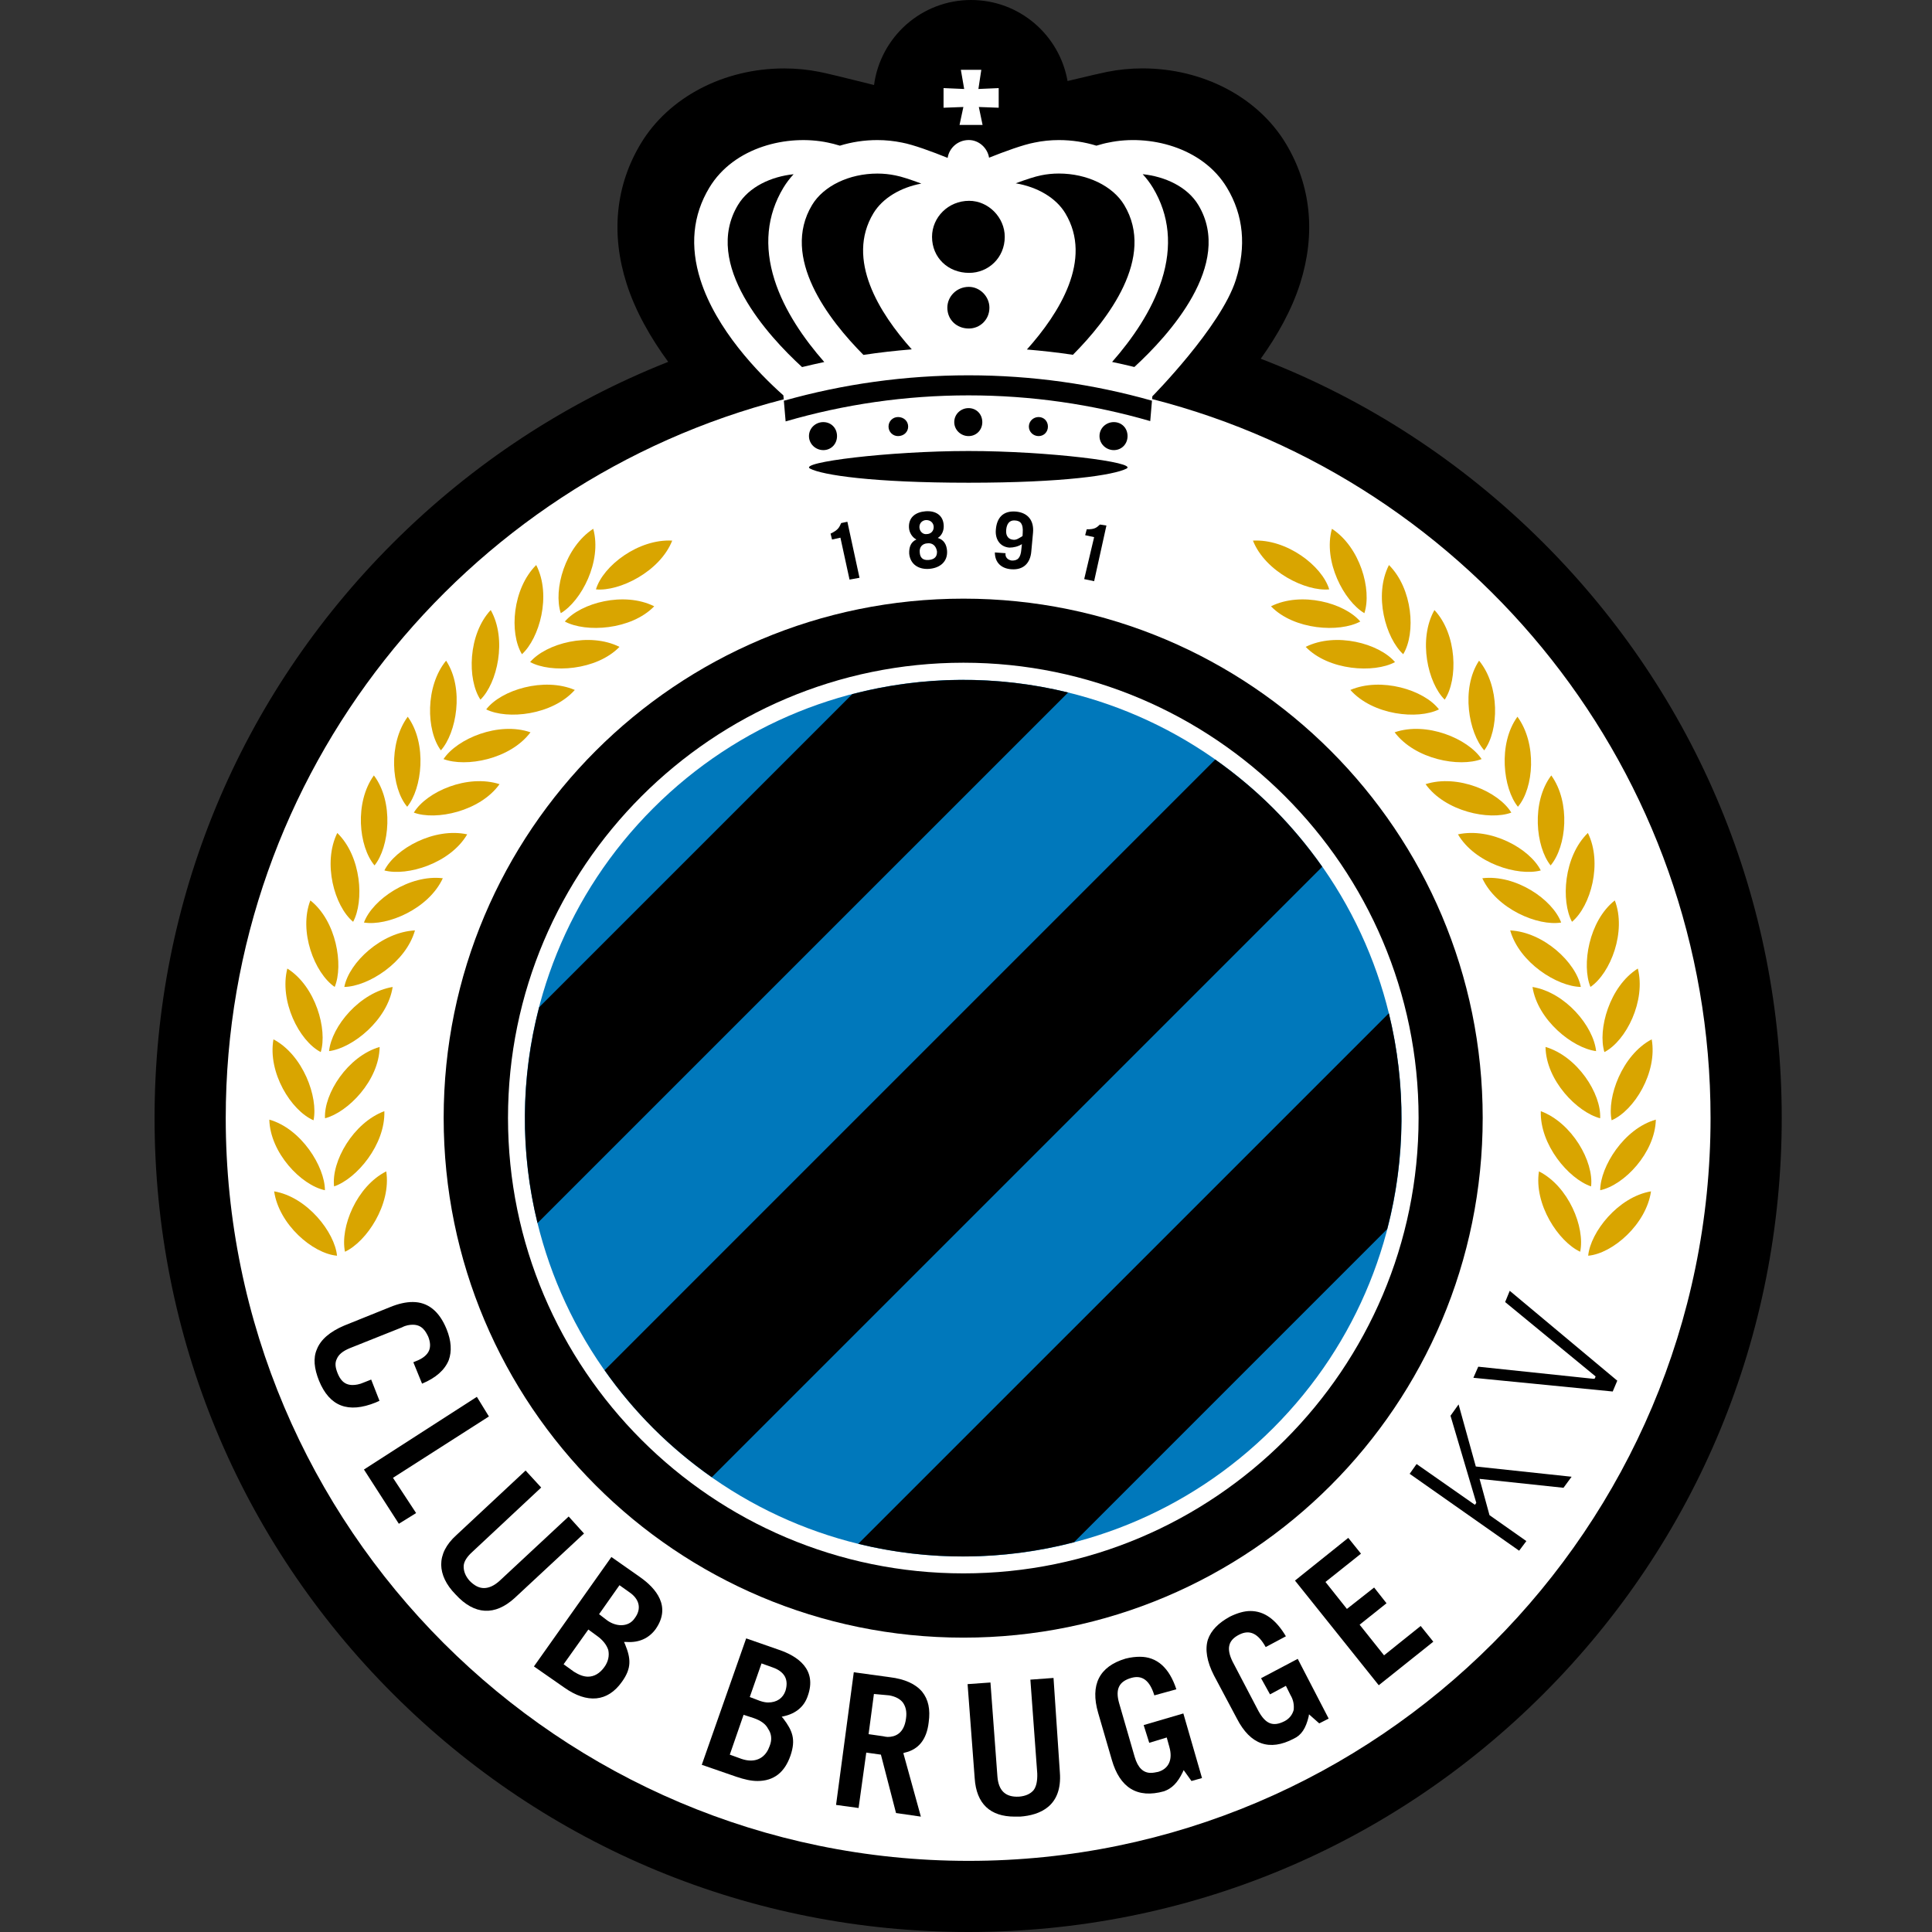
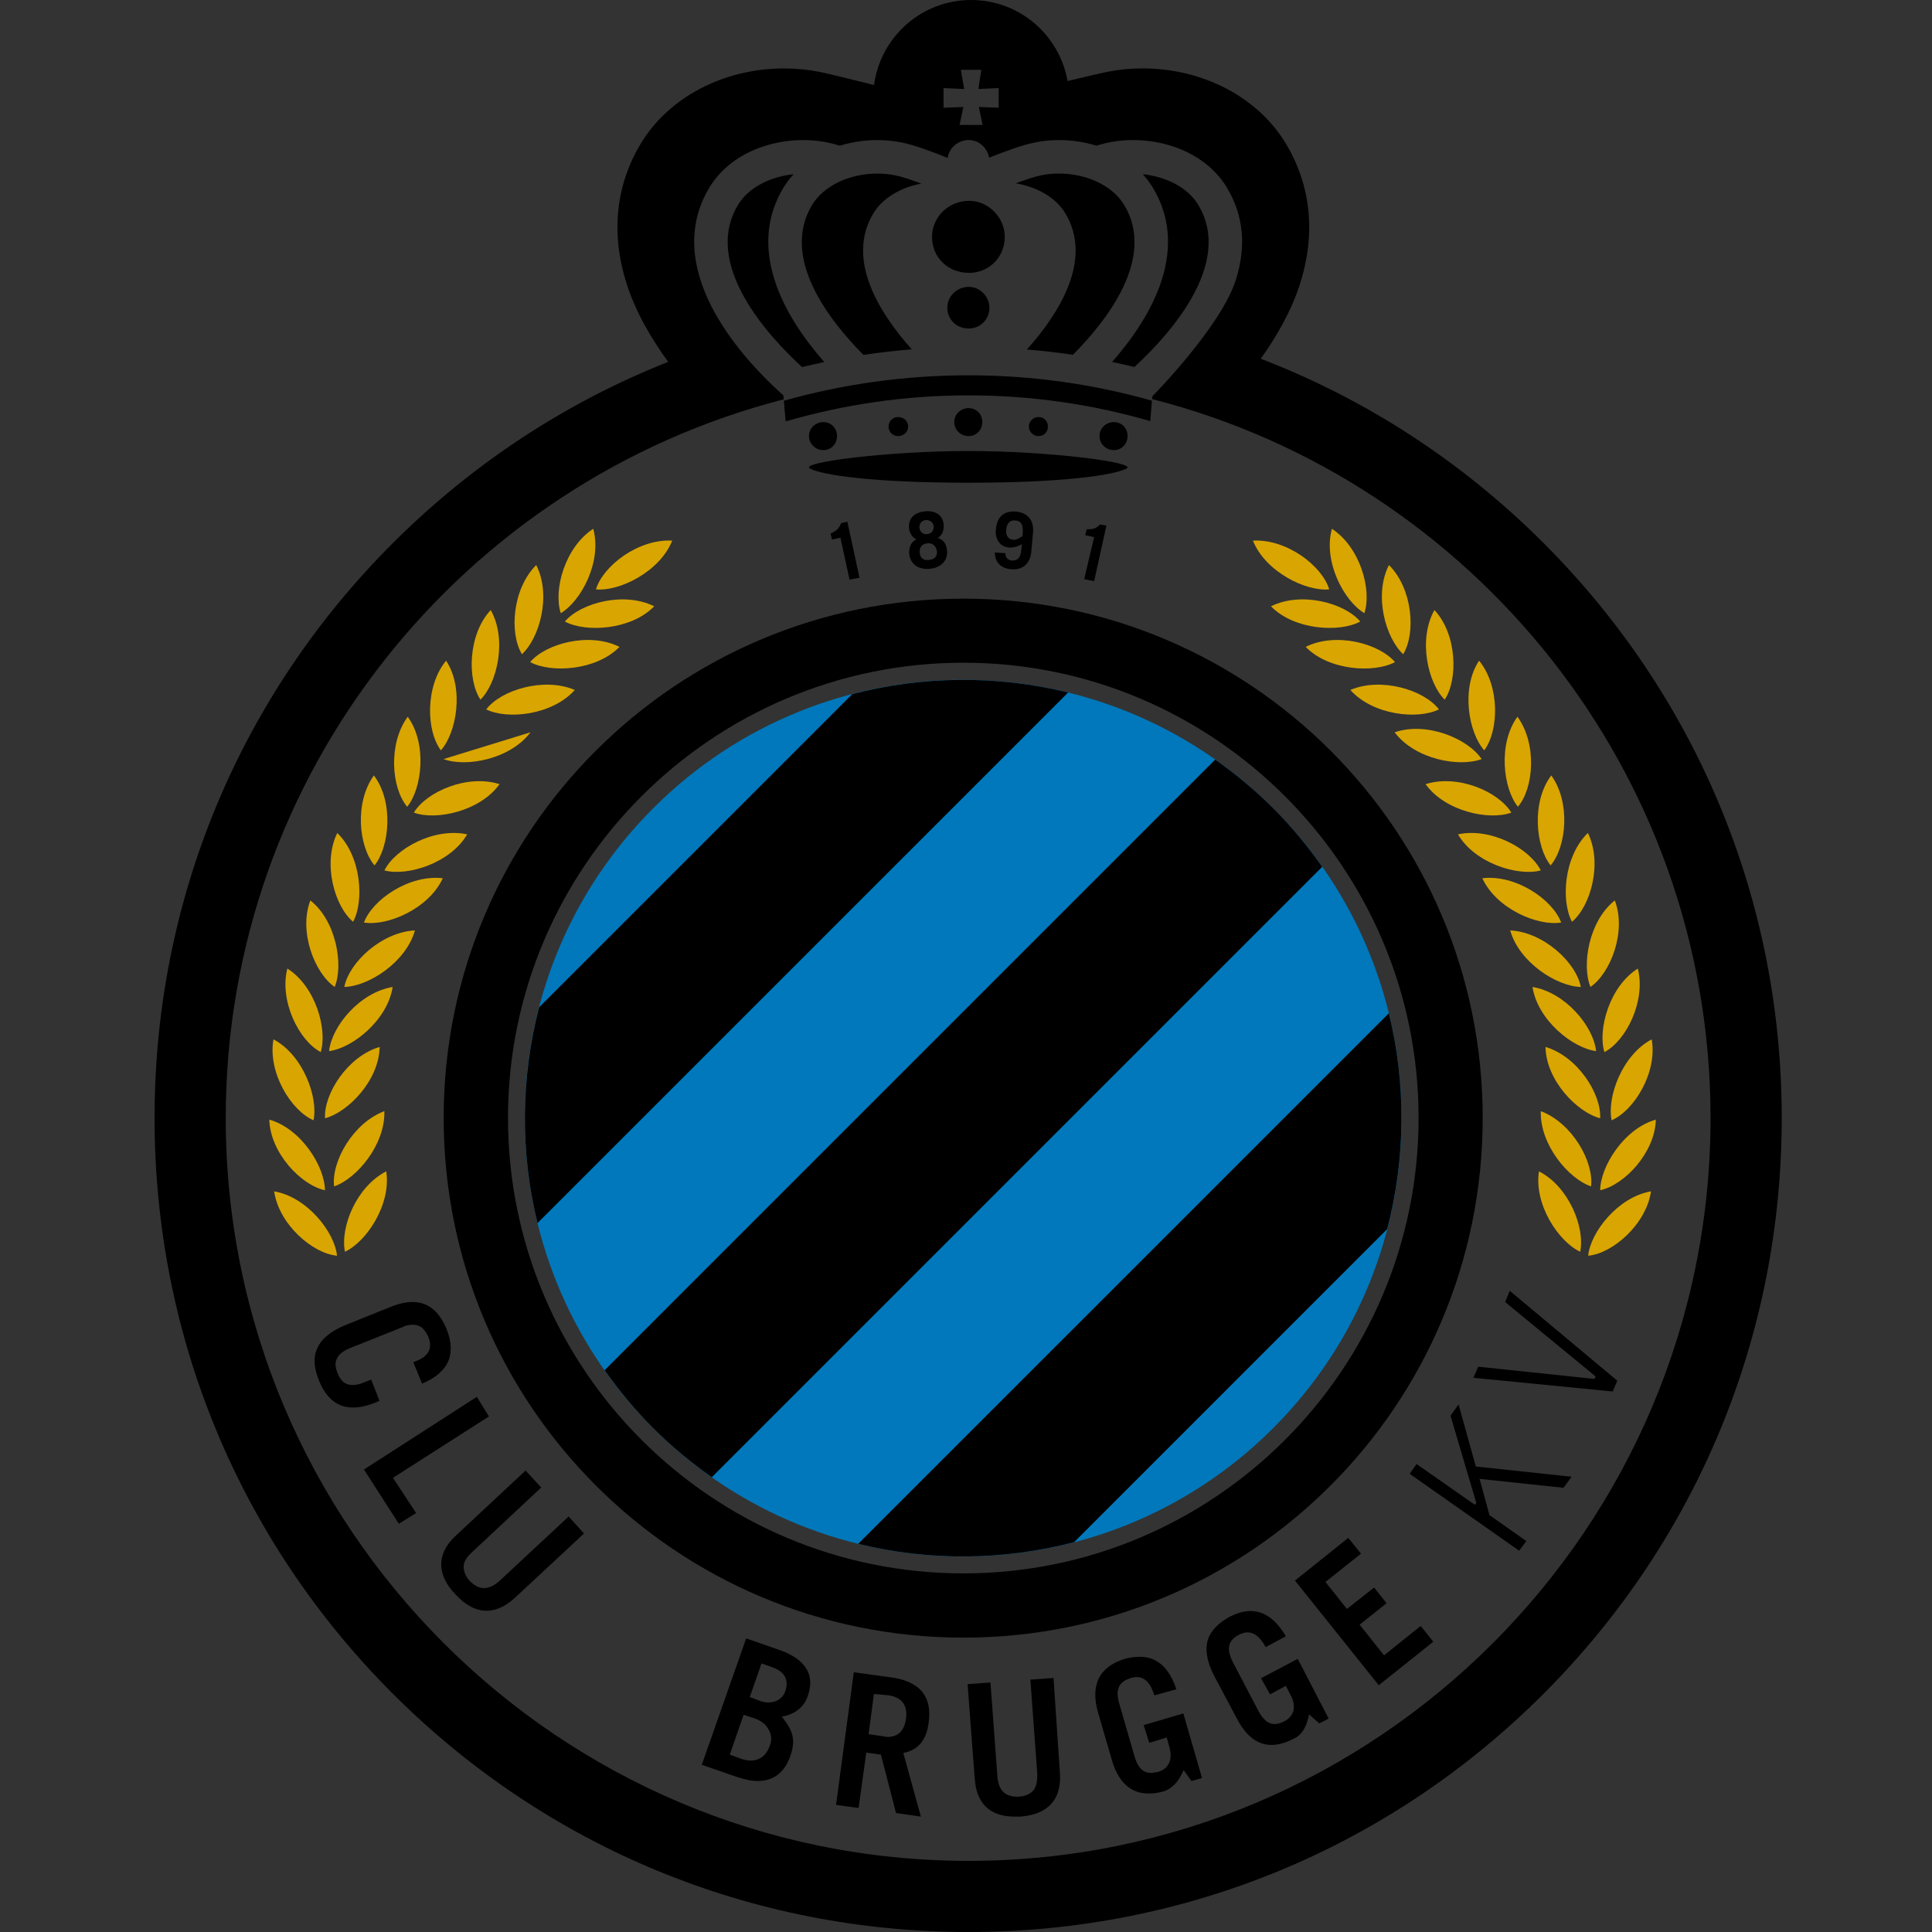
<svg xmlns="http://www.w3.org/2000/svg" width="50" height="50" viewBox="0 0 50 50" fill="none">
  <rect x="0" y="0" width="50" height="50" fill="#333333" stroke="none" />
  <g clip-path="url(#clip0_4453_1576)">
-     <path d="M30.488 10.114C31.051 9.494 32.06 8.293 32.356 7.36C32.667 6.379 32.578 5.471 32.09 4.661C31.461 3.617 30.254 3.245 29.335 3.245C29.091 3.245 28.854 3.27 28.636 3.315C28.563 3.329 28.479 3.349 28.386 3.375C28.073 3.289 27.747 3.246 27.415 3.246C27.172 3.246 26.934 3.27 26.718 3.315C26.705 3.318 26.691 3.321 26.678 3.324C26.731 3.159 26.761 2.984 26.761 2.802C26.761 1.866 26.002 1.107 25.067 1.107C24.131 1.107 23.372 1.866 23.372 2.802C23.372 2.984 23.402 3.159 23.455 3.324C23.448 3.323 23.44 3.321 23.433 3.319C22.89 3.205 22.291 3.227 21.748 3.375C21.659 3.35 21.58 3.331 21.515 3.319C21.286 3.271 21.046 3.246 20.799 3.246C19.879 3.246 18.672 3.618 18.044 4.661C17.556 5.472 17.466 6.38 17.778 7.36C18.139 8.498 18.969 9.486 19.618 10.127C11.259 12.546 5.473 20.195 5.473 28.934C5.473 39.744 14.268 48.538 25.079 48.538C35.876 48.538 44.66 39.744 44.66 28.934C44.66 20.175 38.861 12.519 30.488 10.114Z" fill="white" />
    <path d="M23.844 4.751C23.579 4.652 23.33 4.569 23.175 4.54C23.02 4.508 22.866 4.492 22.707 4.492C21.978 4.492 21.315 4.811 21.017 5.304C20.198 6.665 21.443 8.276 22.346 9.185C22.758 9.122 23.175 9.076 23.596 9.041C22.759 8.106 21.883 6.716 22.604 5.519C22.839 5.13 23.302 4.852 23.844 4.751Z" fill="black" />
    <path d="M26.003 6.129C26.003 5.627 25.58 5.197 25.081 5.197C24.538 5.197 24.121 5.627 24.121 6.129C24.121 6.67 24.538 7.062 25.081 7.062C25.58 7.062 26.003 6.67 26.003 6.129Z" fill="black" />
    <path d="M20.275 4.857C20.35 4.733 20.439 4.617 20.538 4.509C19.962 4.569 19.384 4.831 19.099 5.304C18.173 6.842 19.882 8.698 20.757 9.5C20.948 9.454 21.139 9.41 21.332 9.369C20.818 8.784 20.299 8.045 20.045 7.244C19.769 6.372 19.846 5.57 20.275 4.857Z" fill="black" />
    <path d="M30.066 7.245C29.812 8.044 29.295 8.783 28.781 9.367C28.974 9.407 29.166 9.451 29.357 9.498C30.233 8.694 31.937 6.84 31.012 5.304C30.726 4.83 30.147 4.568 29.573 4.508C29.672 4.616 29.761 4.733 29.836 4.857C30.265 5.57 30.343 6.373 30.066 7.245Z" fill="black" />
    <path d="M39.948 14.054C37.831 11.938 35.342 10.327 32.628 9.284C33.053 8.69 33.428 8.028 33.648 7.335C34.056 6.048 33.929 4.796 33.278 3.716C32.556 2.516 31.133 1.77 29.567 1.77C29.255 1.77 28.947 1.801 28.653 1.86C28.593 1.87 28.171 1.966 27.628 2.097C27.419 0.906 26.383 0 25.132 0C23.846 0 22.786 0.959 22.62 2.2C21.908 2.02 21.292 1.873 21.216 1.862C20.92 1.802 20.61 1.771 20.296 1.771C18.729 1.771 17.307 2.516 16.584 3.715C15.933 4.796 15.805 6.048 16.215 7.336C16.445 8.059 16.843 8.75 17.293 9.365C14.654 10.409 12.234 11.991 10.167 14.055C6.19 18.028 4 23.312 4 28.934C4 34.566 6.19 39.857 10.167 43.834C14.144 47.81 19.436 50 25.068 50C30.69 50 35.975 47.81 39.948 43.834C43.922 39.856 46.111 34.565 46.111 28.934C46.111 23.313 43.922 18.029 39.948 14.054ZM24.419 2.28L24.953 2.303L24.867 1.807H25.396L25.321 2.303L25.846 2.28V2.788L25.332 2.769L25.429 3.233H25.138H24.833L24.932 2.769L24.419 2.788V2.28V2.28ZM25.068 48.159C14.467 48.159 5.842 39.535 5.842 28.934C5.842 19.996 11.989 12.465 20.283 10.335L20.274 10.232C19.614 9.647 18.534 8.523 18.128 7.245C17.851 6.373 17.928 5.57 18.357 4.857C18.993 3.801 20.383 3.47 21.426 3.69C21.515 3.707 21.621 3.735 21.736 3.77C22.04 3.676 22.367 3.625 22.707 3.625C22.925 3.625 23.139 3.648 23.344 3.69C23.638 3.745 24.12 3.923 24.525 4.086C24.564 3.831 24.787 3.624 25.073 3.624C25.333 3.624 25.556 3.828 25.597 4.081C26.001 3.92 26.48 3.744 26.777 3.689C26.971 3.648 27.185 3.625 27.404 3.625C27.744 3.625 28.071 3.677 28.375 3.77C28.494 3.734 28.603 3.705 28.694 3.689C29.728 3.47 31.117 3.801 31.753 4.857C32.182 5.57 32.26 6.373 31.983 7.245C31.597 8.461 29.823 10.256 29.823 10.256L29.817 10.328C38.115 12.447 44.269 19.985 44.269 28.934C44.269 39.535 35.655 48.159 25.068 48.159Z" fill="black" />
    <path d="M25.606 7.963C25.606 7.673 25.361 7.424 25.073 7.424C24.758 7.424 24.517 7.673 24.517 7.963C24.517 8.275 24.758 8.502 25.073 8.502C25.361 8.502 25.606 8.275 25.606 7.963Z" fill="black" />
    <path d="M27.57 5.519C28.292 6.718 27.413 8.11 26.576 9.045C26.977 9.079 27.374 9.123 27.767 9.182C28.671 8.273 29.913 6.664 29.094 5.304C28.797 4.811 28.133 4.491 27.404 4.491C27.245 4.491 27.091 4.507 26.946 4.537C26.79 4.567 26.546 4.647 26.287 4.744C26.848 4.838 27.33 5.12 27.57 5.519Z" fill="black" />
    <path d="M28.465 13.575C28.391 13.643 28.341 13.705 28.125 13.697L28.084 13.851L28.316 13.901L28.059 14.987L28.316 15.041L28.634 13.601L28.465 13.575Z" fill="black" />
    <path d="M24.27 13.922C24.387 13.851 24.431 13.713 24.423 13.594C24.408 13.321 24.198 13.212 23.95 13.232C23.697 13.253 23.511 13.386 23.524 13.654C23.53 13.781 23.608 13.908 23.717 13.962C23.574 14.025 23.524 14.156 23.53 14.326C23.556 14.611 23.781 14.743 24.049 14.722C24.324 14.7 24.528 14.539 24.51 14.256C24.498 14.097 24.431 13.969 24.27 13.922ZM23.963 13.459C24.081 13.456 24.157 13.531 24.164 13.629C24.17 13.74 24.091 13.822 23.982 13.822C23.891 13.836 23.803 13.76 23.795 13.654C23.788 13.559 23.848 13.469 23.963 13.459ZM24.035 14.492C23.874 14.506 23.81 14.423 23.803 14.296C23.788 14.156 23.874 14.067 24.004 14.061C24.136 14.046 24.226 14.13 24.249 14.269C24.255 14.396 24.198 14.477 24.035 14.492Z" fill="black" />
    <path d="M21.769 13.537C21.721 13.643 21.698 13.714 21.495 13.81L21.533 13.963L21.75 13.915L21.986 15L22.244 14.953L21.93 13.503L21.769 13.537Z" fill="black" />
    <path d="M26.288 13.239C25.947 13.213 25.794 13.414 25.772 13.713C25.752 13.942 25.869 14.152 26.123 14.172C26.231 14.172 26.351 14.144 26.447 14.082L26.433 14.215C26.414 14.451 26.329 14.511 26.184 14.507C26.08 14.493 26.007 14.418 26.024 14.317L25.747 14.297C25.747 14.563 25.919 14.714 26.17 14.732C26.484 14.757 26.665 14.576 26.69 14.27L26.735 13.782C26.761 13.469 26.602 13.267 26.288 13.239ZM26.468 13.789L26.463 13.873C26.379 13.923 26.309 13.977 26.231 13.969C26.108 13.963 26.024 13.879 26.04 13.713C26.053 13.559 26.123 13.46 26.261 13.469C26.414 13.476 26.484 13.559 26.468 13.789Z" fill="black" />
    <path d="M29.598 44.645L29.742 45.104L30.195 44.966L30.264 45.214C30.354 45.535 30.25 45.772 29.976 45.855C29.901 45.871 29.836 45.882 29.783 45.882C29.589 45.882 29.448 45.752 29.365 45.467L28.962 44.074C28.862 43.719 28.956 43.517 29.275 43.425C29.561 43.342 29.756 43.489 29.874 43.876L30.444 43.719C30.259 43.155 29.938 42.877 29.5 42.877C29.395 42.877 29.269 42.889 29.129 42.925C28.452 43.127 28.207 43.599 28.421 44.332L28.773 45.542C28.981 46.27 29.436 46.551 30.125 46.358C30.326 46.286 30.472 46.144 30.605 45.871L30.633 45.81L30.835 46.092L31.108 46.016L30.625 44.344L29.598 44.645Z" fill="black" />
    <path d="M9.821 36.252L9.606 35.703L9.419 35.777C9.3 35.83 9.201 35.844 9.124 35.844C8.884 35.844 8.791 35.671 8.736 35.536C8.675 35.383 8.665 35.273 8.716 35.169C8.765 35.055 8.867 34.967 9.057 34.889L10.403 34.352C10.504 34.298 10.602 34.284 10.684 34.284C10.923 34.284 11.015 34.453 11.082 34.591C11.139 34.735 11.144 34.855 11.103 34.954C11.057 35.062 10.943 35.161 10.756 35.23L10.697 35.255L10.923 35.809C11.284 35.658 11.508 35.456 11.613 35.202C11.696 34.974 11.681 34.7 11.557 34.397C11.366 33.927 11.068 33.696 10.681 33.696C10.504 33.696 10.31 33.739 10.087 33.831L8.91 34.305C8.542 34.461 8.297 34.668 8.199 34.924C8.102 35.148 8.13 35.418 8.256 35.732C8.529 36.401 9.014 36.583 9.724 36.296L9.821 36.252Z" fill="black" />
    <path d="M12.653 36.658L12.341 36.15L9.419 38.031L10.322 39.435L10.769 39.158L10.17 38.246L12.653 36.658Z" fill="black" />
    <path d="M20.16 42.697L19.311 42.401L18.162 45.673L19.053 45.981C19.264 46.052 19.438 46.092 19.604 46.092C20.025 46.092 20.308 45.871 20.459 45.431C20.6 45.013 20.508 44.789 20.273 44.477L20.23 44.429L20.294 44.414C20.6 44.344 20.815 44.165 20.906 43.887C21.15 43.202 20.642 42.861 20.16 42.697ZM19.918 45.188C19.834 45.431 19.66 45.563 19.431 45.563C19.354 45.563 19.278 45.549 19.193 45.521L18.887 45.41L19.244 44.379L19.506 44.464C19.687 44.527 19.815 44.615 19.879 44.742C19.966 44.868 19.986 45.021 19.918 45.188ZM20.328 43.758C20.264 43.947 20.105 44.06 19.879 44.06C19.815 44.06 19.744 44.045 19.667 44.019L19.404 43.919L19.708 43.049L20 43.154C20.16 43.209 20.264 43.296 20.316 43.395C20.369 43.501 20.369 43.621 20.328 43.758Z" fill="black" />
    <path d="M23.03 43.406L22.096 43.278L21.637 46.711L22.22 46.791L22.419 45.357L22.798 45.41L23.189 46.921L23.832 47.014L23.378 45.37L23.419 45.357C23.769 45.277 23.983 45.021 24.034 44.576C24.081 44.239 24.027 43.983 23.864 43.781C23.692 43.578 23.413 43.453 23.03 43.406ZM23.447 44.477C23.397 44.868 23.162 44.952 22.975 44.952C22.939 44.952 22.897 44.943 22.862 44.935L22.479 44.88L22.617 43.84L23.014 43.876C23.169 43.905 23.288 43.963 23.365 44.06C23.44 44.165 23.474 44.299 23.447 44.477Z" fill="black" />
    <path d="M27.265 43.425L26.666 43.469L26.844 45.896C26.85 46.078 26.824 46.233 26.748 46.331C26.666 46.427 26.538 46.484 26.372 46.497C26.023 46.516 25.842 46.345 25.813 45.975L25.633 43.543L25.041 43.585L25.225 46.023C25.269 46.684 25.628 47.014 26.26 47.014H26.399C26.907 46.978 27.498 46.749 27.429 45.865L27.265 43.425Z" fill="black" />
    <path d="M32.636 43.432L32.868 43.85L33.279 43.629L33.395 43.863C33.48 44.003 33.493 44.138 33.48 44.255C33.446 44.379 33.368 44.477 33.252 44.54C32.945 44.7 32.752 44.615 32.568 44.28L31.899 43.002C31.735 42.667 31.782 42.45 32.071 42.304C32.346 42.165 32.562 42.277 32.756 42.626L33.279 42.347C33.021 41.914 32.722 41.693 32.359 41.693C32.199 41.693 32.019 41.746 31.831 41.838C31.536 41.999 31.343 42.193 31.261 42.43C31.181 42.681 31.232 43.002 31.419 43.364L32.011 44.477C32.359 45.154 32.855 45.326 33.48 44.998C33.682 44.906 33.794 44.728 33.867 44.428L33.877 44.367L34.142 44.601L34.386 44.477L33.585 42.931L32.636 43.432Z" fill="black" />
    <path d="M39.072 33.406L38.953 33.697L41.294 35.622L41.273 35.676L41.242 35.684L38.257 35.37L38.131 35.657L41.737 36.012L41.855 35.732L39.072 33.406Z" fill="black" />
    <path d="M35.819 42.84L35.187 42.047L35.883 41.492L35.562 41.085L34.858 41.639L34.303 40.941L35.222 40.209L34.893 39.8L33.514 40.905L35.682 43.614L37.094 42.487L36.767 42.08L35.819 42.84Z" fill="black" />
    <path d="M14.717 39.247L12.928 40.913C12.789 41.038 12.654 41.099 12.525 41.099C12.398 41.099 12.279 41.038 12.155 40.913C12.043 40.788 11.994 40.655 12 40.523C12.008 40.403 12.094 40.28 12.225 40.162L14.006 38.497L13.602 38.057L11.813 39.727C11.541 39.972 11.418 40.229 11.418 40.497C11.424 40.752 11.541 41.011 11.793 41.267C12.279 41.798 12.809 41.825 13.324 41.352L15.114 39.687L14.717 39.247Z" fill="black" />
    <path d="M37.748 36.346L37.539 36.639L38.206 38.892L38.174 38.943L38.144 38.926L36.661 37.889L36.482 38.142L39.315 40.132L39.502 39.883L38.548 39.212L38.291 38.273L40.463 38.504L40.673 38.218L38.194 37.953L37.748 36.346Z" fill="black" />
-     <path d="M16.564 40.815L15.823 40.295L13.818 43.127L14.599 43.671C15.198 44.097 15.728 44.046 16.096 43.524C16.352 43.169 16.325 42.918 16.178 42.557L16.15 42.494H16.221C16.535 42.515 16.792 42.401 16.968 42.161C17.377 41.575 16.979 41.107 16.564 40.815ZM15.641 43.143C15.523 43.308 15.377 43.392 15.217 43.392C15.1 43.392 14.98 43.343 14.855 43.265L14.586 43.071L15.226 42.172L15.449 42.335C15.602 42.444 15.698 42.568 15.742 42.701C15.774 42.85 15.742 43.003 15.641 43.143ZM16.43 41.874C16.348 42 16.221 42.06 16.074 42.06C15.963 42.06 15.836 42.021 15.72 41.94L15.504 41.775L16.032 41.025L16.284 41.204C16.555 41.386 16.605 41.64 16.43 41.874Z" fill="black" />
    <path d="M41.413 30.803C42.035 30.671 42.832 29.832 42.853 28.976C42.027 29.209 41.415 30.194 41.413 30.803Z" fill="#D9A500" />
    <path d="M41.094 21.557C40.465 22.169 40.397 23.323 40.683 23.856C41.17 23.45 41.477 22.331 41.094 21.557Z" fill="#D9A500" />
    <path d="M41.522 27.228C42.088 26.933 42.599 25.898 42.387 25.066C41.651 25.528 41.344 26.649 41.522 27.228Z" fill="#D9A500" />
    <path d="M40.147 20.068C39.626 20.755 39.744 21.918 40.13 22.397C40.543 21.907 40.651 20.768 40.147 20.068Z" fill="#D9A500" />
    <path d="M41.709 28.993C42.292 28.74 42.898 27.756 42.746 26.898C41.977 27.304 41.584 28.397 41.709 28.993Z" fill="#D9A500" />
    <path d="M40.403 23.875C40.18 23.276 39.225 22.626 38.362 22.729C38.731 23.526 39.803 23.974 40.403 23.875Z" fill="#D9A500" />
    <path d="M38.344 19.645C37.988 19.112 36.917 18.668 36.093 18.952C36.623 19.655 37.768 19.862 38.344 19.645Z" fill="#D9A500" />
    <path d="M39.875 22.527C39.589 21.958 38.582 21.409 37.732 21.593C38.169 22.341 39.281 22.684 39.875 22.527Z" fill="#D9A500" />
    <path d="M39.113 21.03C38.78 20.484 37.723 20.029 36.894 20.294C37.398 20.999 38.543 21.242 39.113 21.03Z" fill="#D9A500" />
    <path d="M38.278 17.098C37.8 17.824 38.012 18.972 38.412 19.419C38.795 18.906 38.819 17.755 38.278 17.098Z" fill="#D9A500" />
    <path d="M35.946 14.623C35.543 15.412 35.867 16.521 36.315 16.931C36.648 16.38 36.559 15.235 35.946 14.623Z" fill="#D9A500" />
    <path d="M37.123 15.788C36.693 16.552 36.956 17.684 37.389 18.107C37.737 17.582 37.711 16.416 37.123 15.788Z" fill="#D9A500" />
    <path d="M39.271 18.549C38.761 19.253 38.902 20.412 39.284 20.879C39.696 20.393 39.782 19.247 39.271 18.549Z" fill="#D9A500" />
    <path d="M41.161 25.542C41.684 25.183 42.099 24.102 41.791 23.303C41.117 23.834 40.929 24.979 41.161 25.542Z" fill="#D9A500" />
    <path d="M39.084 24.079C39.319 24.912 40.296 25.53 40.912 25.542C40.789 24.905 39.944 24.122 39.084 24.079Z" fill="#D9A500" />
    <path d="M35.31 15.869C35.509 15.257 35.197 14.16 34.47 13.685C34.236 14.527 34.782 15.555 35.31 15.869Z" fill="#D9A500" />
    <path d="M36.103 17.135C35.689 16.651 34.57 16.352 33.791 16.741C34.386 17.356 35.562 17.427 36.103 17.135Z" fill="#D9A500" />
    <path d="M9.139 23.856C9.425 23.324 9.358 22.17 8.729 21.557C8.346 22.33 8.652 23.451 9.139 23.856Z" fill="#D9A500" />
    <path d="M8.301 27.228C8.478 26.649 8.172 25.528 7.436 25.066C7.224 25.898 7.735 26.933 8.301 27.228Z" fill="#D9A500" />
    <path d="M9.676 20.068C9.172 20.768 9.28 21.907 9.693 22.397C10.079 21.918 10.197 20.755 9.676 20.068Z" fill="#D9A500" />
    <path d="M8.114 28.993C8.239 28.397 7.845 27.304 7.077 26.898C6.925 27.756 7.531 28.74 8.114 28.993Z" fill="#D9A500" />
    <path d="M9.419 23.875C10.019 23.974 11.092 23.526 11.46 22.729C10.598 22.626 9.642 23.276 9.419 23.875Z" fill="#D9A500" />
-     <path d="M11.478 19.645C12.055 19.862 13.2 19.655 13.729 18.952C12.906 18.668 11.835 19.112 11.478 19.645Z" fill="#D9A500" />
+     <path d="M11.478 19.645C12.055 19.862 13.2 19.655 13.729 18.952Z" fill="#D9A500" />
    <path d="M9.948 22.527C10.542 22.684 11.654 22.341 12.091 21.593C11.241 21.409 10.234 21.958 9.948 22.527Z" fill="#D9A500" />
    <path d="M10.71 21.03C11.28 21.242 12.424 20.999 12.928 20.294C12.1 20.029 11.043 20.484 10.71 21.03Z" fill="#D9A500" />
    <path d="M11.545 17.098C11.004 17.755 11.027 18.907 11.41 19.419C11.81 18.972 12.022 17.824 11.545 17.098Z" fill="#D9A500" />
    <path d="M13.877 14.623C13.263 15.235 13.175 16.38 13.508 16.931C13.956 16.521 14.28 15.413 13.877 14.623Z" fill="#D9A500" />
    <path d="M12.7 15.788C12.112 16.416 12.086 17.582 12.434 18.107C12.866 17.684 13.13 16.552 12.7 15.788Z" fill="#D9A500" />
    <path d="M10.552 18.549C10.041 19.247 10.127 20.393 10.538 20.879C10.921 20.412 11.062 19.253 10.552 18.549Z" fill="#D9A500" />
    <path d="M8.662 25.542C8.894 24.979 8.705 23.834 8.032 23.303C7.724 24.102 8.139 25.183 8.662 25.542Z" fill="#D9A500" />
    <path d="M8.911 25.542C9.527 25.53 10.504 24.912 10.739 24.079C9.879 24.122 9.034 24.905 8.911 25.542Z" fill="#D9A500" />
    <path d="M15.353 13.685C14.626 14.16 14.314 15.257 14.513 15.869C15.041 15.556 15.586 14.528 15.353 13.685Z" fill="#D9A500" />
    <path d="M15.423 15.253C16.024 15.312 17.077 14.798 17.397 13.991C16.526 13.942 15.607 14.641 15.423 15.253Z" fill="#D9A500" />
    <path d="M13.72 17.134C14.261 17.427 15.436 17.355 16.032 16.741C15.253 16.352 14.134 16.65 13.72 17.134Z" fill="#D9A500" />
    <path d="M14.618 16.085C15.16 16.377 16.335 16.305 16.931 15.691C16.152 15.302 15.032 15.6 14.618 16.085Z" fill="#D9A500" />
    <path d="M12.583 18.359C13.13 18.63 14.291 18.511 14.876 17.856C14.082 17.518 12.97 17.852 12.583 18.359Z" fill="#D9A500" />
    <path d="M8.411 28.941C9.002 28.788 9.811 27.964 9.825 27.095C8.997 27.338 8.378 28.306 8.411 28.941Z" fill="#D9A500" />
    <path d="M8.516 27.203C9.13 27.123 10.031 26.396 10.162 25.543C9.313 25.682 8.584 26.558 8.516 27.203Z" fill="#D9A500" />
    <path d="M7.095 30.832C7.217 31.682 8.086 32.441 8.722 32.498C8.664 31.895 7.952 30.977 7.095 30.832Z" fill="#D9A500" />
    <path d="M8.409 30.803C8.408 30.194 7.795 29.209 6.97 28.976C6.991 29.831 7.789 30.671 8.409 30.803Z" fill="#D9A500" />
    <path d="M8.646 30.704C9.23 30.506 9.974 29.622 9.947 28.757C9.14 29.058 8.571 30.059 8.646 30.704Z" fill="#D9A500" />
    <path d="M8.928 32.395C9.488 32.134 10.128 31.168 9.996 30.315C9.228 30.704 8.798 31.76 8.928 32.395Z" fill="#D9A500" />
    <path d="M34.4 15.253C34.215 14.641 33.297 13.943 32.426 13.991C32.746 14.798 33.799 15.312 34.4 15.253Z" fill="#D9A500" />
    <path d="M35.204 16.085C34.791 15.6 33.672 15.302 32.893 15.691C33.488 16.305 34.663 16.377 35.204 16.085Z" fill="#D9A500" />
    <path d="M37.24 18.359C36.853 17.852 35.74 17.518 34.947 17.856C35.532 18.511 36.692 18.63 37.24 18.359Z" fill="#D9A500" />
    <path d="M39.998 27.095C40.011 27.964 40.821 28.788 41.412 28.941C41.445 28.306 40.825 27.339 39.998 27.095Z" fill="#D9A500" />
    <path d="M41.307 27.203C41.239 26.558 40.51 25.682 39.661 25.543C39.793 26.396 40.694 27.123 41.307 27.203Z" fill="#D9A500" />
    <path d="M41.102 32.498C41.737 32.441 42.606 31.682 42.728 30.832C41.872 30.977 41.159 31.895 41.102 32.498Z" fill="#D9A500" />
    <path d="M39.876 28.757C39.848 29.622 40.593 30.506 41.177 30.704C41.252 30.059 40.682 29.058 39.876 28.757Z" fill="#D9A500" />
    <path d="M39.828 30.315C39.695 31.168 40.334 32.134 40.895 32.395C41.025 31.76 40.595 30.704 39.828 30.315Z" fill="#D9A500" />
    <path d="M25.067 11.672C23.001 11.672 20.647 11.966 20.966 12.128C21.28 12.293 22.573 12.493 25.067 12.493C27.546 12.493 28.831 12.293 29.153 12.128C29.463 11.966 27.125 11.672 25.067 11.672Z" fill="black" />
    <path d="M25.066 10.562C24.869 10.562 24.696 10.715 24.696 10.924C24.696 11.13 24.869 11.286 25.066 11.286C25.267 11.286 25.422 11.13 25.422 10.924C25.421 10.715 25.267 10.562 25.066 10.562Z" fill="black" />
    <path d="M28.825 10.924C28.628 10.924 28.455 11.077 28.455 11.286C28.455 11.492 28.628 11.649 28.825 11.649C29.027 11.649 29.181 11.492 29.181 11.286C29.181 11.077 29.027 10.924 28.825 10.924Z" fill="black" />
    <path d="M21.307 10.924C21.11 10.924 20.936 11.077 20.936 11.286C20.936 11.492 21.11 11.649 21.307 11.649C21.508 11.649 21.662 11.492 21.662 11.286C21.662 11.077 21.508 10.924 21.307 10.924Z" fill="black" />
    <path d="M26.879 10.793C26.744 10.793 26.627 10.898 26.627 11.04C26.627 11.18 26.744 11.286 26.879 11.286C27.015 11.286 27.12 11.18 27.12 11.04C27.12 10.898 27.015 10.793 26.879 10.793Z" fill="black" />
    <path d="M23.241 10.793C23.108 10.793 22.995 10.898 22.995 11.04C22.995 11.18 23.108 11.286 23.241 11.286C23.389 11.286 23.503 11.18 23.503 11.04C23.503 10.898 23.389 10.793 23.241 10.793Z" fill="black" />
    <path d="M20.286 10.371L20.332 10.906C21.835 10.468 23.424 10.232 25.066 10.232C26.697 10.232 28.274 10.465 29.768 10.898L29.813 10.37C28.303 9.942 26.711 9.713 25.065 9.713C23.426 9.713 21.821 9.938 20.286 10.371Z" fill="black" />
    <path d="M38.372 28.93C38.372 21.509 32.357 15.493 24.935 15.493C17.499 15.493 11.482 21.509 11.482 28.93C11.482 36.365 17.499 42.382 24.935 42.382C32.357 42.382 38.372 36.365 38.372 28.93ZM24.935 40.719C18.431 40.719 13.147 35.433 13.147 28.93C13.147 22.443 18.431 17.151 24.935 17.151C31.423 17.151 36.713 22.443 36.713 28.93C36.713 35.433 31.423 40.719 24.935 40.719Z" fill="black" />
    <path d="M32.949 36.96C28.518 41.39 21.335 41.39 16.905 36.96C12.475 32.53 12.475 25.347 16.905 20.917C21.336 16.486 28.518 16.486 32.949 20.917C37.379 25.346 37.379 32.529 32.949 36.96Z" fill="#0078BB" />
    <path d="M13.953 26.068C13.477 27.897 13.461 29.82 13.911 31.653L27.642 17.922C25.809 17.472 23.886 17.488 22.057 17.964L13.953 26.068Z" fill="black" />
    <path d="M15.647 35.461C16.017 35.986 16.435 36.489 16.905 36.96C17.381 37.435 17.889 37.856 18.421 38.23L34.219 22.432C33.845 21.901 33.424 21.392 32.949 20.916C32.478 20.446 31.975 20.029 31.45 19.658L15.647 35.461Z" fill="black" />
    <path d="M35.943 26.223L22.211 39.954C24.045 40.404 25.968 40.389 27.797 39.912L35.901 31.808C36.377 29.979 36.393 28.056 35.943 26.223Z" fill="black" />
  </g>
  <defs>
    <clipPath id="clip0_4453_1576">
      <rect width="50" height="50" fill="white" />
    </clipPath>
  </defs>
</svg>